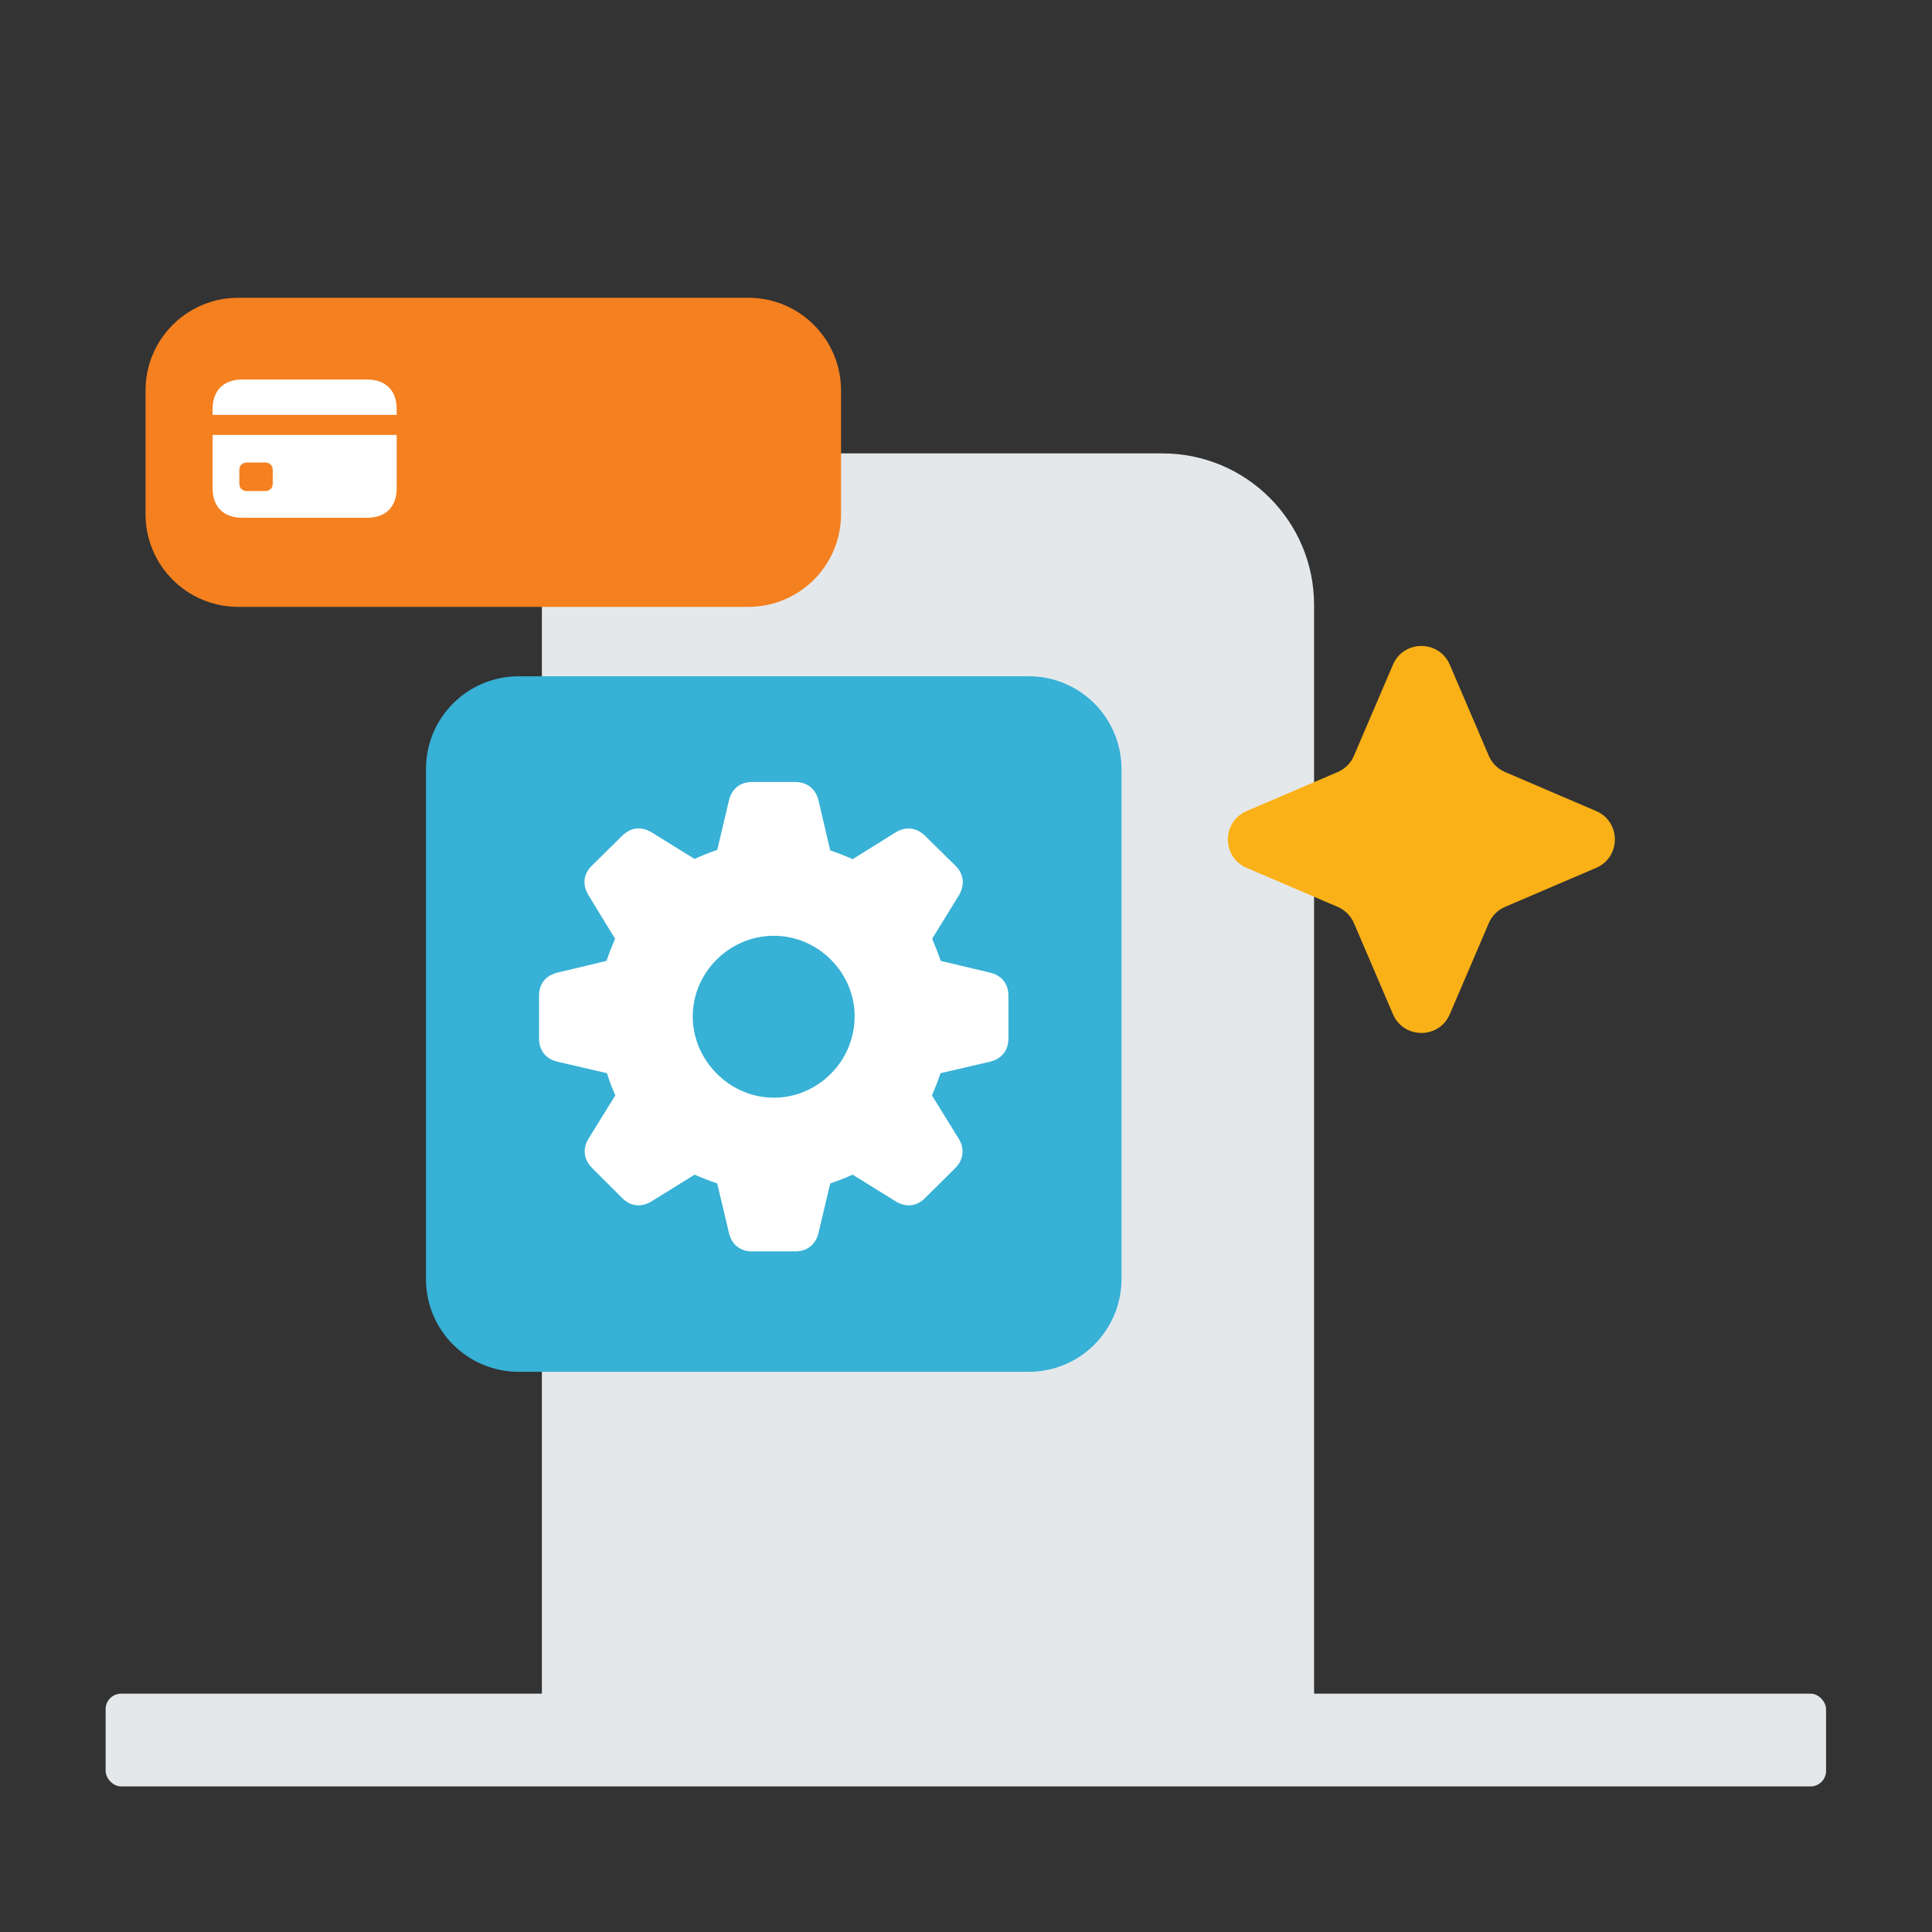
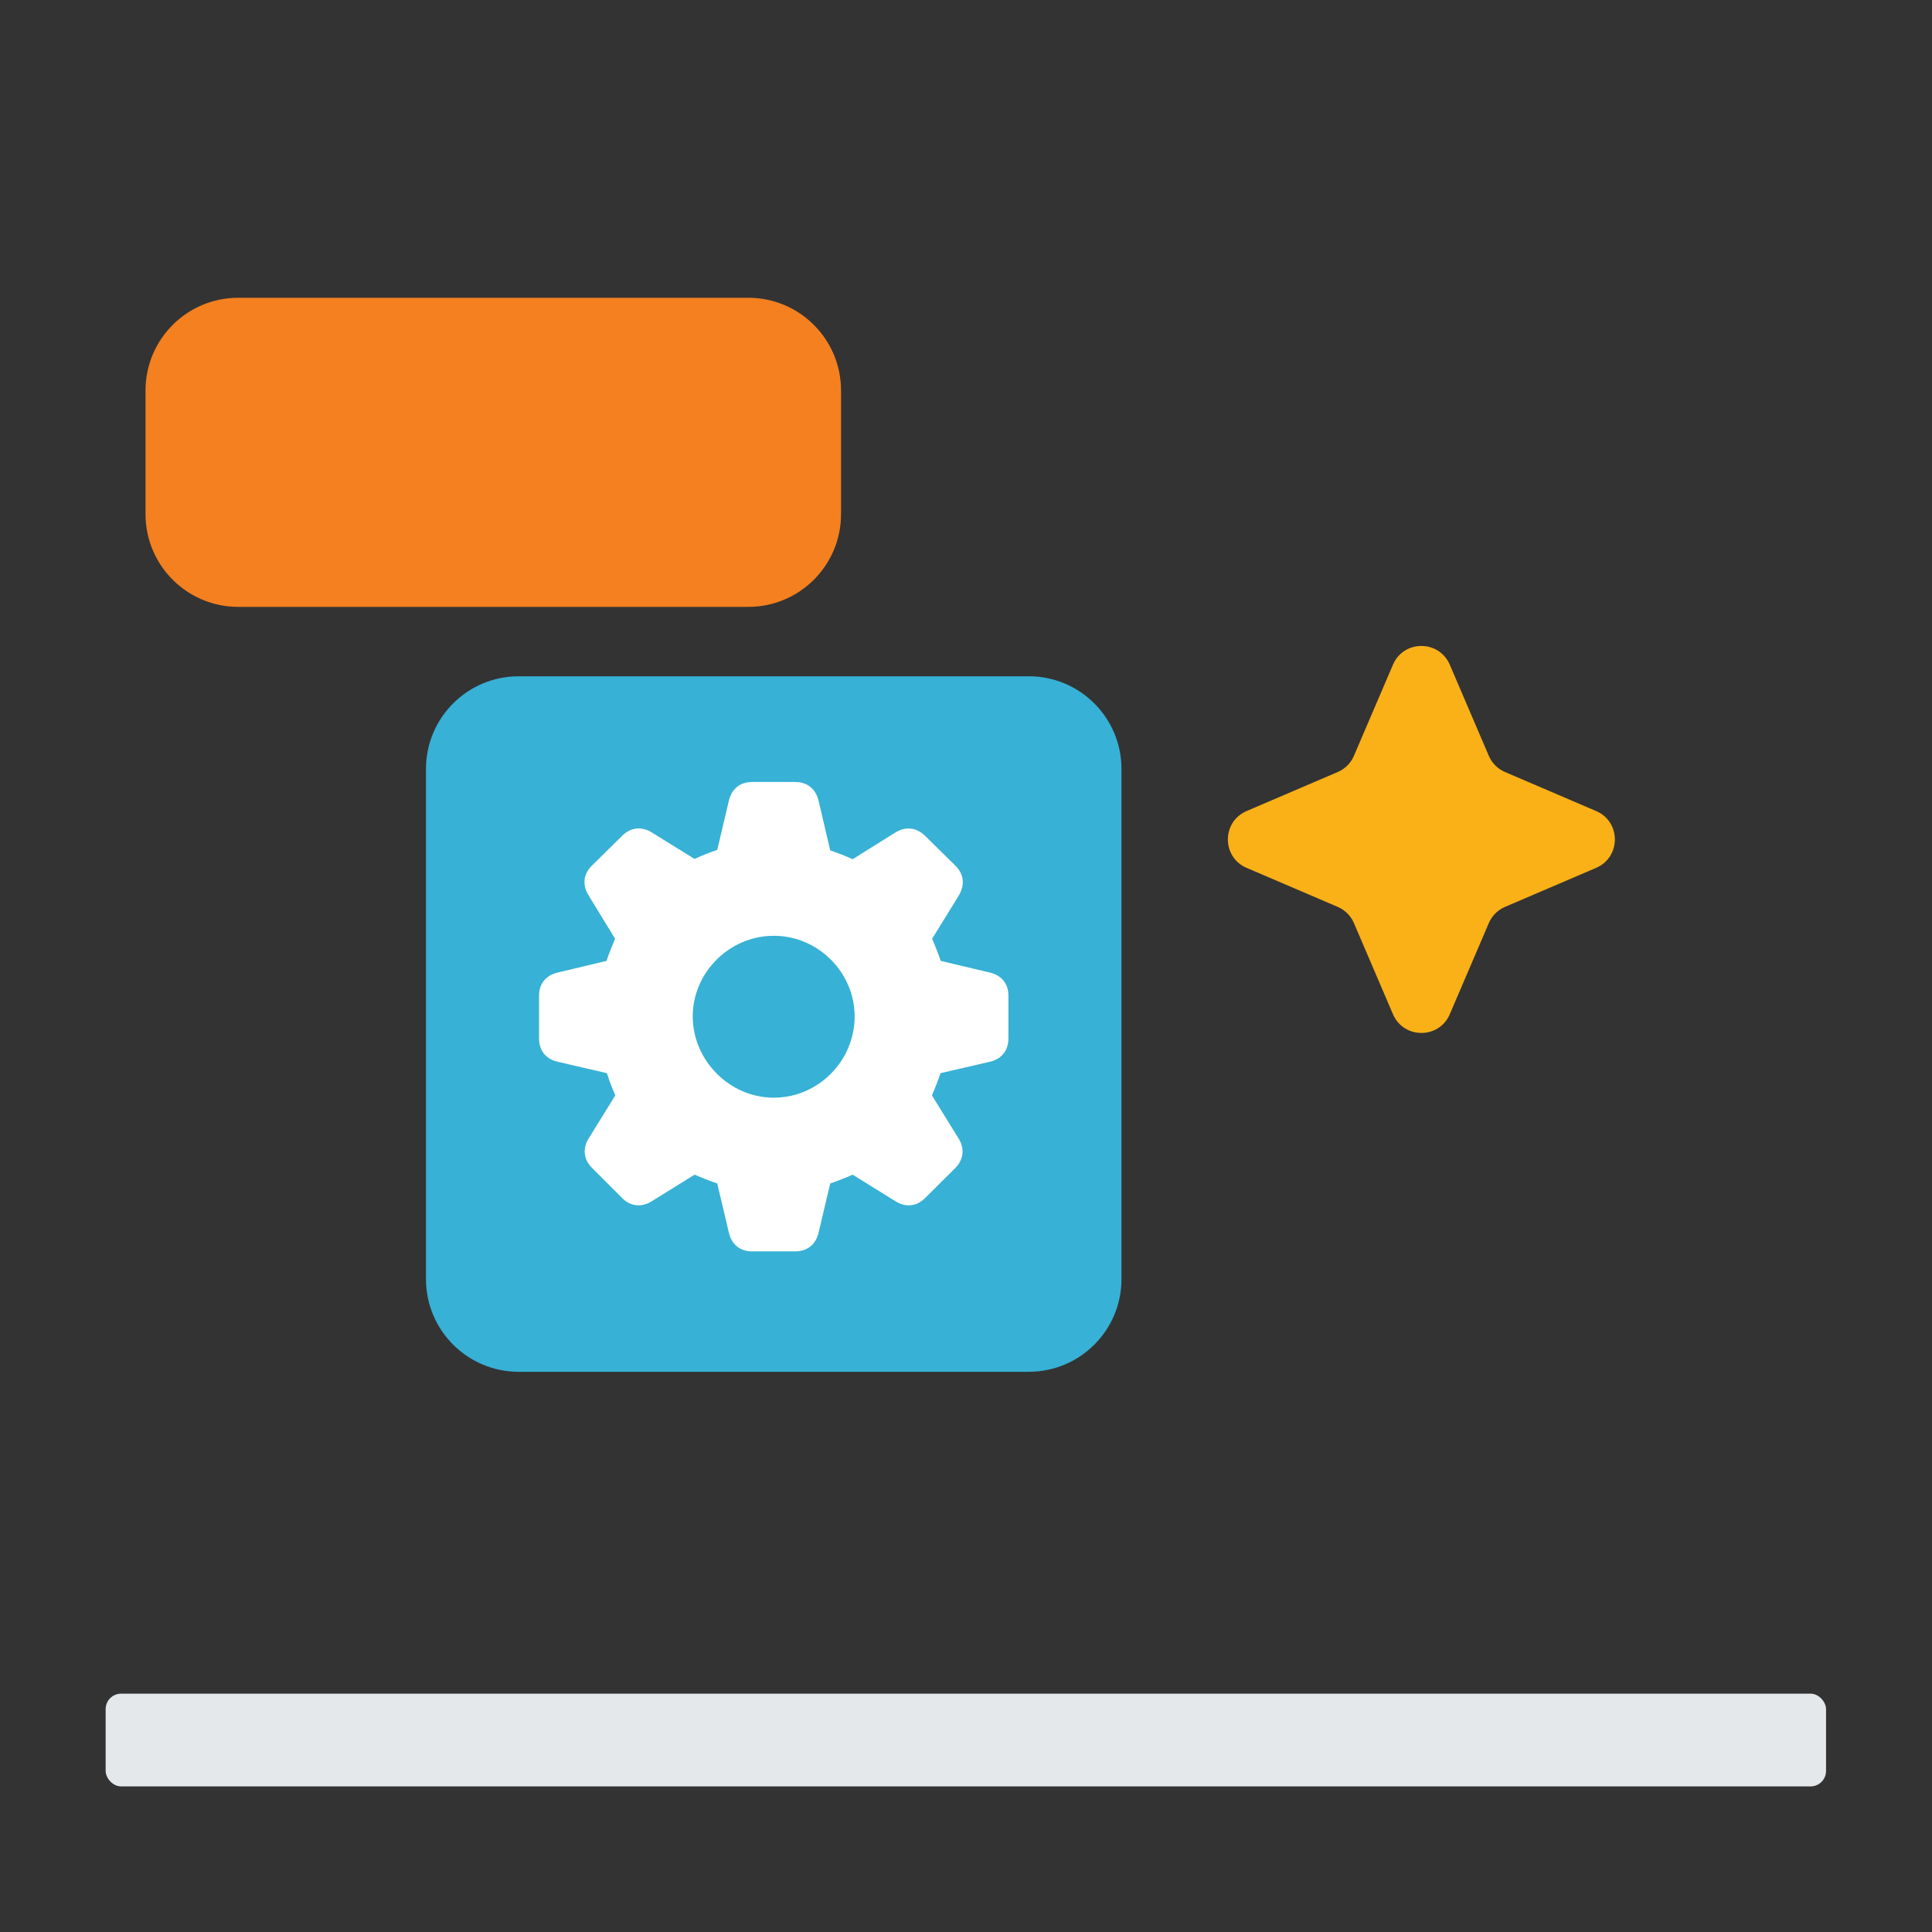
<svg xmlns="http://www.w3.org/2000/svg" viewBox="0 0 250 250">
  <rect x="0" y="0" width="250" height="250" fill="#333333" stroke="none" />
-   <path d="m150.43 58.67h-60.86c-12.81 0-19.45 6.88-19.45 19.61v145.03c0 1.1.9 2 2 2h95.92c1.1 0 2-.9 2-2v-145.03c0-10.83-8.78-19.61-19.61-19.61z" fill="#e4e8eb" />
  <rect fill="#e4e8eb" height="12" rx="2" width="222.62" x="13.67" y="219.16" />
  <path d="m145.12 165.51v-66c0-6.63-5.37-12-12-12h-66c-6.63 0-12 5.37-12 12v66c0 6.63 5.37 12 12 12h66c6.63 0 12-5.37 12-12z" fill="#37b1d5" />
  <path d="m94.3 159.44-1.49-6.3c-1.03-.35-1.99-.73-2.93-1.14l-5.48 3.4c-1.35.88-2.78.73-3.87-.35l-3.9-3.9c-1.14-1.11-1.29-2.61-.38-3.96l3.37-5.45c-.41-.94-.79-1.9-1.08-2.87l-6.3-1.46c-1.61-.35-2.49-1.46-2.49-3.05v-5.51c0-1.55.88-2.67 2.49-3.02l6.24-1.49c.35-1.05.76-2.02 1.11-2.87l-3.37-5.51c-.88-1.38-.79-2.78.35-3.93l3.96-3.9c1.11-1.08 2.46-1.23 3.81-.41l5.54 3.43c.91-.44 1.9-.82 2.93-1.17l1.49-6.3c.35-1.58 1.44-2.49 3.02-2.49h5.57c1.58 0 2.7.91 3.05 2.49l1.49 6.36c1.03.35 1.99.73 2.9 1.14l5.54-3.46c1.35-.82 2.7-.64 3.81.41l3.96 3.9c1.14 1.14 1.23 2.55.38 3.93l-3.4 5.51c.35.85.76 1.82 1.11 2.87l6.27 1.49c1.61.35 2.49 1.46 2.49 3.02v5.51c0 1.58-.88 2.7-2.49 3.05l-6.3 1.46c-.32.97-.7 1.93-1.11 2.87l3.37 5.45c.91 1.35.76 2.84-.35 3.96l-3.93 3.9c-1.08 1.08-2.52 1.23-3.87.35l-5.48-3.4c-.91.41-1.9.79-2.9 1.14l-1.49 6.3c-.35 1.58-1.46 2.49-3.05 2.49h-5.57c-1.58 0-2.67-.91-3.02-2.49zm16.29-27.92c0-5.68-4.72-10.43-10.46-10.43s-10.49 4.75-10.49 10.43 4.75 10.52 10.49 10.52 10.46-4.75 10.46-10.52z" fill="#fff" />
  <path d="m108.83 66.53v-16c0-6.63-5.37-12-12-12h-66c-6.63 0-12 5.37-12 12v16c0 6.63 5.37 12 12 12h66c6.63 0 12-5.37 12-12z" fill="#f4801f" />
-   <path d="m51.33 52.94v.75h-23.82v-.75c0-2.41 1.42-3.83 3.83-3.83h16.16c2.42 0 3.83 1.42 3.83 3.83zm-23.82 10.23v-6.89h23.82v6.89c0 2.41-1.41 3.83-3.83 3.83h-16.16c-2.41 0-3.83-1.42-3.83-3.83zm6.82.37c.57 0 .96-.39.96-.94v-1.81c0-.55-.39-.94-.96-.94h-2.4c-.57 0-.96.39-.96.94v1.81c0 .55.39.94.96.94z" fill="#fff" />
  <path d="m194.75 117.35 11.79-5.05c3.23-1.39 3.23-5.97 0-7.35l-11.79-5.05c-.94-.4-1.7-1.16-2.1-2.1l-5.05-11.79c-1.39-3.23-5.97-3.23-7.35 0l-5.05 11.79c-.4.94-1.16 1.7-2.1 2.1l-11.79 5.05c-3.23 1.39-3.23 5.97 0 7.35l11.79 5.05c.94.4 1.7 1.16 2.1 2.1l5.05 11.79c1.39 3.23 5.97 3.23 7.35 0l5.05-11.79c.4-.94 1.16-1.7 2.1-2.1z" fill="#fab117" />
</svg>